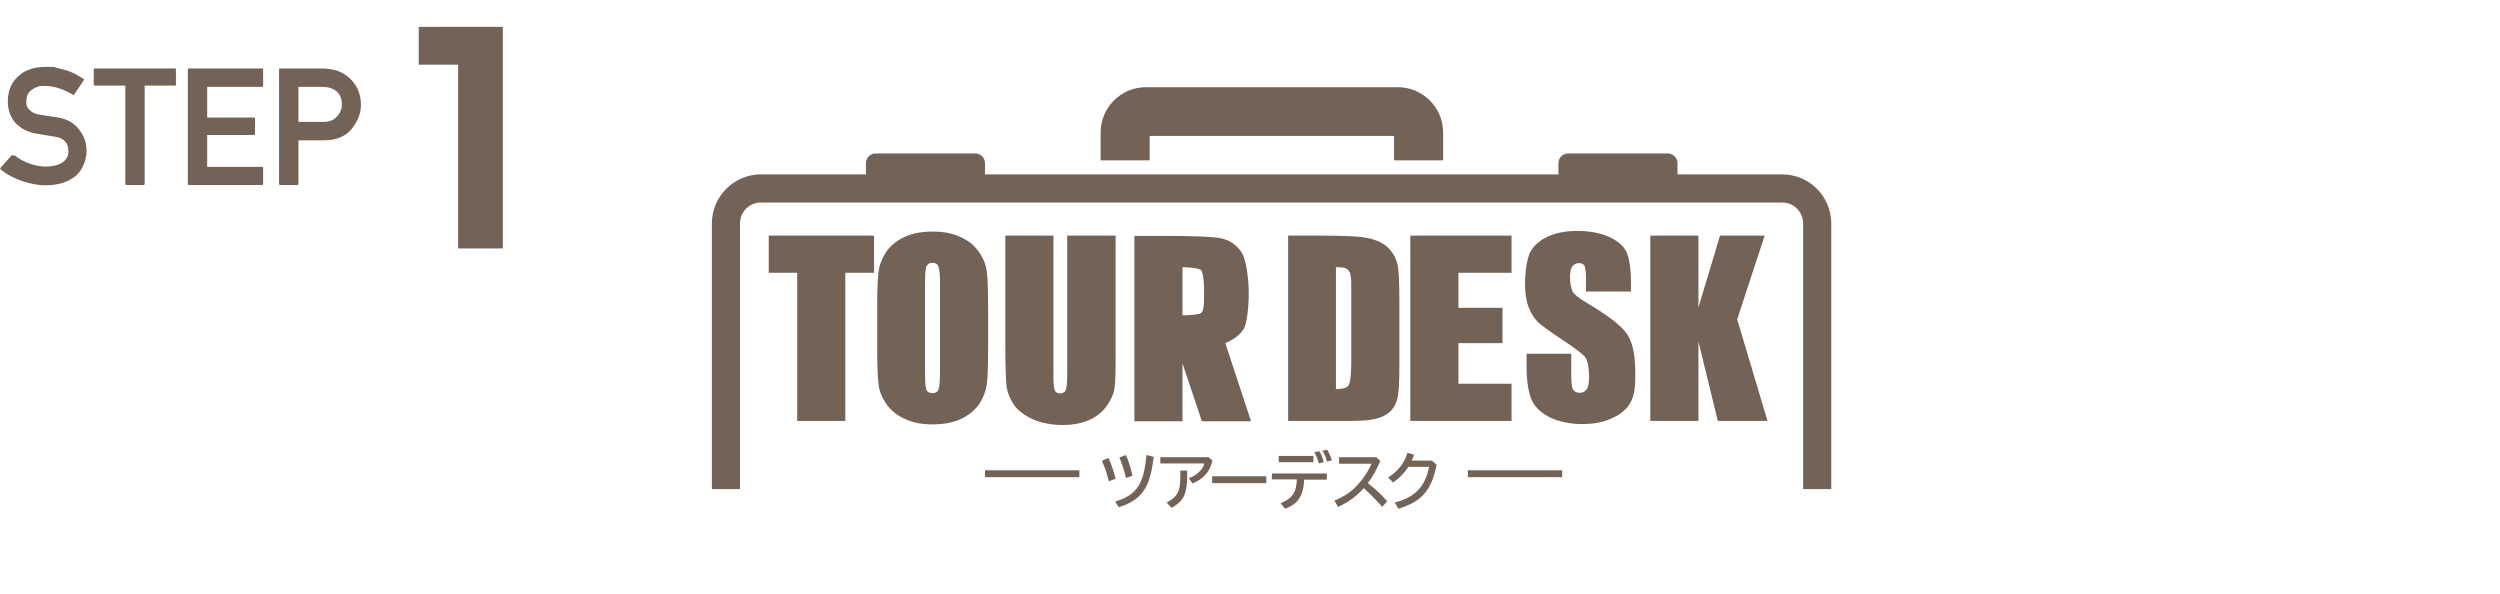
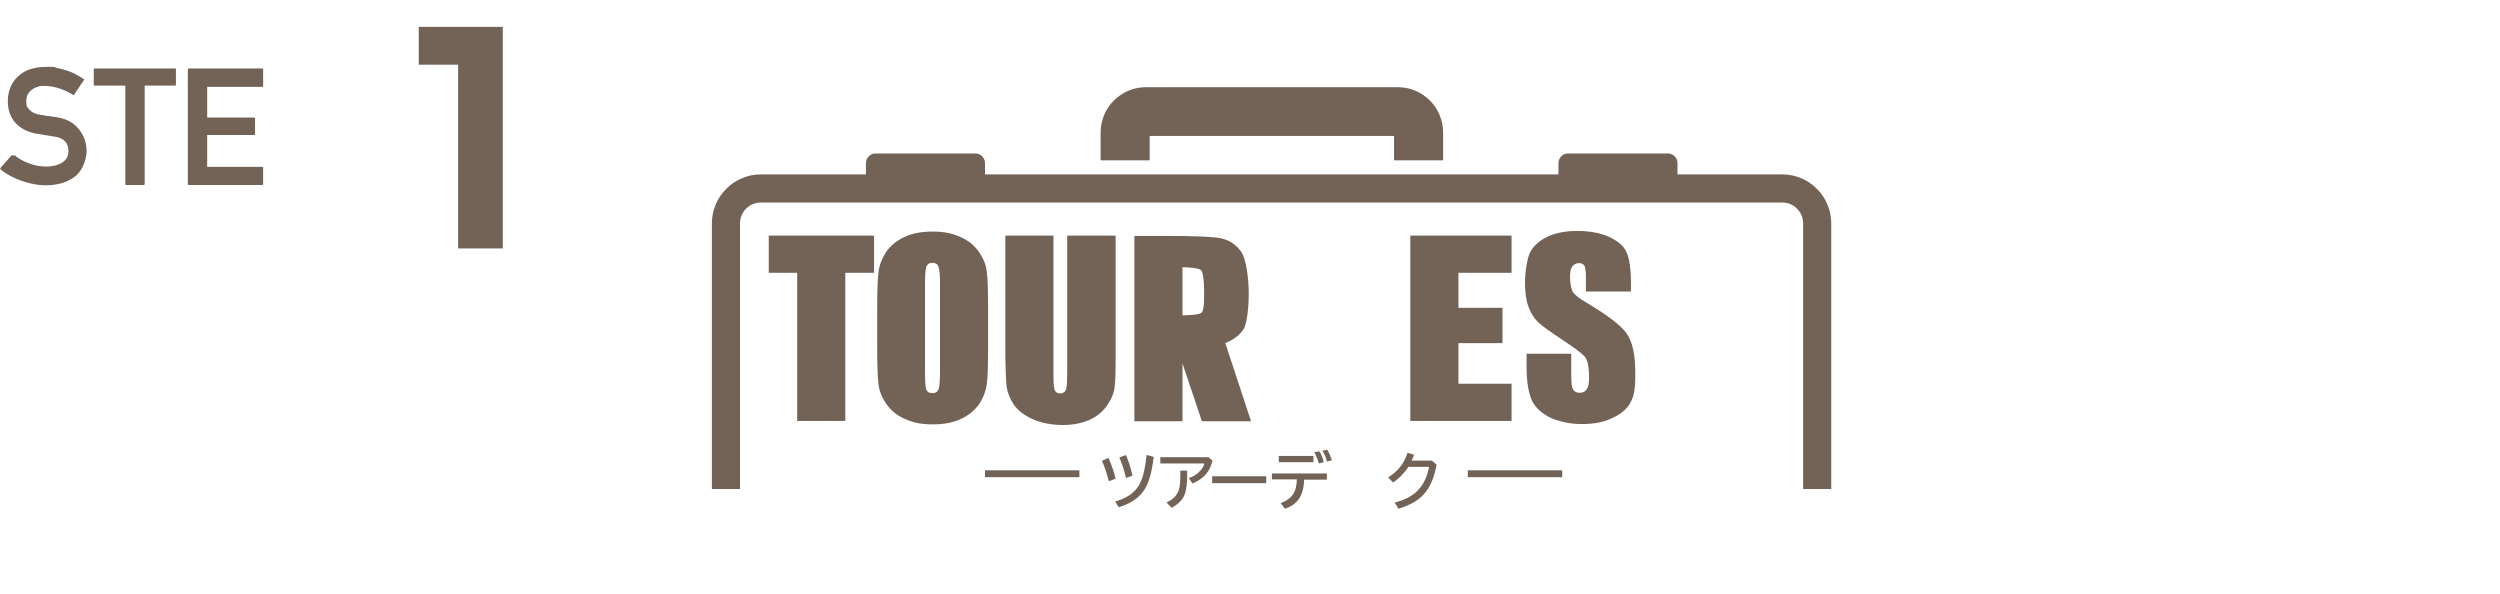
<svg xmlns="http://www.w3.org/2000/svg" id="_レイヤー_1" data-name=" レイヤー 1" version="1.1" viewBox="0 0 800 190">
  <defs>
    <style>
      .cls-1 {
        fill: #736357;
        stroke-width: 0px;
      }

      .cls-2 {
        isolation: isolate;
      }
    </style>
  </defs>
  <g>
    <g class="cls-2">
      <g class="cls-2">
        <path class="cls-1" d="M4.3,49.8c0,0,.1-.1.2-.1s.2,0,.2,0c1.3,1.1,2.9,2,4.7,2.6,1.8.7,3.6,1,5.5,1s3.9-.5,5.2-1.4c1.2-.9,1.8-2,1.8-3.5,0-2.7-1.5-4.3-4.5-4.7h0c-.4,0-.8-.1-1.2-.2-.4,0-.8-.1-1.2-.2-.4,0-.8-.1-1.2-.2-.4,0-.8-.1-1.3-.2-1.6-.2-3-.6-4.3-1.2-1.3-.6-2.3-1.4-3.2-2.3-.9-1-1.5-2.1-1.9-3.2-.4-1.2-.6-2.4-.6-3.8,0-3.2,1.1-5.9,3.2-7.9,2.2-2.1,5.2-3.1,9-3.1s2.3,0,3.3.3c1.1.2,2.1.5,3.2.8,1,.3,2,.7,2.9,1.2.9.5,1.8,1,2.7,1.6.2.1.2.3,0,.4l-3.1,4.6c-.1.2-.3.2-.4,0-1.3-.8-2.8-1.5-4.3-2-1.5-.5-3.1-.8-4.7-.8s-1.6,0-2.3.3c-.7.2-1.3.5-1.9,1-1.1.8-1.7,2-1.7,3.7s.4,1.9,1.1,2.7c.4.4.9.8,1.5,1,.6.3,1.4.5,2.3.6.5,0,1.1.2,1.7.3.7,0,1.5.2,2.4.3,3.5.4,6.1,1.7,7.8,3.9,1.7,2.1,2.5,4.4,2.5,7s-1.2,6.2-3.6,8.1c-2.4,1.9-5.6,2.9-9.6,2.9s-10.3-1.7-14.3-5.1c0,0-.1-.1-.1-.2s0-.2,0-.2l3.7-4.2Z" />
        <path class="cls-1" d="M40.4,59.2c-.2,0-.3-.1-.3-.3v-31.5h-9.8c-.2,0-.3-.1-.3-.3v-4.9c0-.2.1-.3.3-.3h25.7c.2,0,.3.1.3.3v4.9c0,.2-.1.3-.3.3h-9.7v31.5c0,.2-.1.3-.3.3h-5.6Z" />
        <path class="cls-1" d="M60.4,59.2c-.2,0-.3-.1-.3-.3V22.2c0-.2.1-.3.3-.3h23.5c.2,0,.3.1.3.3v5.3c0,.2-.1.3-.3.3h-17.6v9.8h15c.2,0,.3.1.3.3v5c0,.2-.1.3-.3.3h-15v10.2h17.6c.2,0,.3.1.3.3v5.2c0,.2-.1.3-.3.3h-23.5Z" />
-         <path class="cls-1" d="M89.6,59.2c-.2,0-.3-.1-.3-.3V22.2c0-.2.1-.3.3-.3h13.3c1.5,0,2.9.2,4.2.5,1.3.3,2.8,1,4.3,2.2.6.5,1.1,1,1.6,1.6.5.6.9,1.3,1.3,2,.4.8.7,1.6.9,2.5.2.9.3,1.9.3,2.9,0,2.7-1,5.2-3,7.7-2,2.4-4.9,3.6-8.8,3.6h-8.2v14c0,.2-.1.3-.3.3h-5.6ZM95.5,27.8v11.2h8c2,0,3.4-.6,4.4-1.8,1-1.1,1.5-2.4,1.5-3.8,0-2.1-.8-3.7-2.3-4.6-1-.6-2.2-1-3.8-1h-7.8Z" />
      </g>
    </g>
    <g class="cls-2">
      <g class="cls-2">
        <path class="cls-1" d="M146.6,20.7h-12.6v-12.1h26.9v70.9h-14.3V20.7Z" />
      </g>
    </g>
  </g>
  <g>
    <path class="cls-1" d="M279.7,75.4v11.9h-9.2v47.4h-15.4v-47.4h-9.1v-11.9s33.7,0,33.7,0Z" />
    <path class="cls-1" d="M316.2,110.1c0,6-.1,10.2-.4,12.6-.3,2.5-1.2,4.7-2.6,6.8-1.5,2-3.5,3.6-6,4.7-2.5,1.1-5.4,1.6-8.8,1.6s-6-.5-8.5-1.6c-2.5-1-4.6-2.6-6.1-4.7-1.5-2.1-2.5-4.3-2.7-6.8-.3-2.4-.4-6.7-.4-12.8v-10.1c0-6,.1-10.2.4-12.6.3-2.5,1.2-4.7,2.6-6.8,1.5-2,3.5-3.6,6-4.7s5.4-1.6,8.8-1.6,6,.5,8.5,1.6c2.5,1,4.6,2.6,6.1,4.7s2.5,4.3,2.7,6.8c.3,2.4.4,6.7.4,12.8v10.1ZM300.8,90.6c0-2.8-.2-4.5-.5-5.3s-.9-1.2-1.9-1.2-1.4.3-1.8.9-.6,2.5-.6,5.5v27.7c0,3.4.1,5.6.4,6.4s.9,1.2,2,1.2,1.7-.5,2-1.4.4-3.1.4-6.6c0,0,0-27.2,0-27.2Z" />
    <path class="cls-1" d="M357,75.4v39.6c0,4.5-.1,7.6-.4,9.5-.3,1.8-1.2,3.7-2.6,5.6s-3.3,3.4-5.7,4.4c-2.4,1-5.1,1.5-8.3,1.5s-6.7-.6-9.4-1.8c-2.7-1.2-4.7-2.7-6.1-4.6-1.3-1.9-2.1-3.9-2.4-5.9-.2-2.1-.4-6.5-.4-13.2v-35.1h15.4v44.4c0,2.6.1,4.2.4,5,.3.7.8,1.1,1.7,1.1s1.6-.4,1.9-1.2c.3-.8.4-2.7.4-5.6v-43.7h15.5Z" />
-     <path class="cls-1" d="M412.1,75.4h11.5c7.4,0,12.5.3,15.1,1s4.6,1.8,6,3.4,2.2,3.3,2.6,5.2c.3,1.9.5,5.7.5,11.3v20.8c0,5.3-.2,8.9-.7,10.7-.5,1.8-1.4,3.2-2.6,4.2s-2.8,1.7-4.6,2.1c-1.8.4-4.6.6-8.3.6h-19.4v-59.3h-.1ZM427.5,85.5v39c2.2,0,3.6-.4,4.1-1.3s.8-3.3.8-7.3v-23c0-2.7,0-4.4-.3-5.2-.2-.8-.6-1.3-1.2-1.7s-1.8-.5-3.4-.5Z" />
    <path class="cls-1" d="M451.3,75.4h32.4v11.9h-17v11.2h14.1v11.3h-14.1v13h17v11.9h-32.4s0-59.3,0-59.3Z" />
    <path class="cls-1" d="M521.8,93.3h-14.3v-4.4c0-2-.2-3.4-.5-3.9-.4-.6-1-.8-1.8-.8s-1.6.4-2.1,1.1-.7,1.9-.7,3.4.3,3.5.8,4.5,2,2.2,4.4,3.6c6.9,4.1,11.2,7.4,13,10s2.7,6.8,2.7,12.6-.5,7.3-1.5,9.3-2.9,3.7-5.7,5c-2.8,1.4-6.1,2-9.9,2s-7.6-.8-10.6-2.3c-2.9-1.6-4.8-3.5-5.7-6-.9-2.4-1.4-5.8-1.4-10.3v-3.9h14.3v7.2c0,2.2.2,3.6.6,4.3.4.6,1.1,1,2.1,1s1.8-.4,2.3-1.2c.5-.8.7-2,.7-3.6,0-3.5-.5-5.8-1.4-6.8-1-1.1-3.4-2.9-7.2-5.4-3.8-2.5-6.4-4.4-7.6-5.5s-2.3-2.7-3.1-4.8c-.8-2-1.2-4.6-1.2-7.8s.6-7.9,1.7-10c1.2-2.1,3-3.7,5.6-4.9,2.6-1.2,5.7-1.8,9.4-1.8s7.4.6,10.2,1.9,4.7,2.9,5.6,4.9c.9,2,1.4,5.3,1.4,10v2.6Z" />
-     <path class="cls-1" d="M564.7,75.4l-8.8,26.8,9.7,32.5h-15.9l-6.2-25.4v25.4h-15.4v-59.3h15.4v23l6.9-23h14.5-.2Z" />
    <path class="cls-1" d="M400.3,134.7l-8.2-24.9c2.4-1,4.5-2.4,5.8-4.4,1.1-1.6,1.7-6.9,1.7-11.5s-.8-11-2.4-13.3-3.7-3.7-6.3-4.3c-2.6-.6-9.7-.8-17-.8h-10.9v59.3h15.4v-18.5l6.2,18.5h15.7,0ZM378.4,85.5c1.8,0,5.2.3,5.9.9s1,4.1,1,5.9v3.3c0,2.6-.3,4.2-1,4.6-.7.5-4.1.7-5.9.7v-15.4Z" />
    <g>
      <path class="cls-1" d="M570.4,55.8h-33.6v-3.6c0-1.7-1.4-3.1-3.1-3.1h-31.9c-1.7,0-3.1,1.4-3.1,3.1v3.6h-183.5v-3.6c0-1.7-1.4-3.1-3.1-3.1h-31.9c-1.7,0-3.1,1.4-3.1,3.1v3.6h-33.6c-8.6,0-15.7,7-15.7,15.7v85h9v-85c0-3.7,3-6.7,6.7-6.7h326.8c3.7,0,6.7,3,6.7,6.7v85h9v-85c0-8.6-7-15.7-15.7-15.7h0Z" />
      <path class="cls-1" d="M367.8,43.5h78.3v7.8h15.7v-8.9c0-8-6.5-14.5-14.5-14.5h-80.6c-8,0-14.5,6.5-14.5,14.5v8.9h15.7v-7.8h-.1Z" />
    </g>
    <g>
      <path class="cls-1" d="M354.8,154c-.6-2.5-1.3-4.7-2.2-6.5l2.1-1c.9,2,1.7,4.2,2.3,6.7l-2.2.8h0ZM356.8,160.5c2.4-.7,4.3-1.6,5.6-2.8,1.1-.9,1.9-2,2.5-3.3,1-2,1.6-4.9,2-8.8l2.3.6c-.4,3.1-.9,5.6-1.5,7.3-.8,2.5-2.1,4.4-3.9,5.9-1.5,1.2-3.4,2.2-5.8,2.9l-1.2-1.9h0ZM360.3,152.9c-.5-2.2-1.2-4.4-2.1-6.5l2.1-.8c.8,1.8,1.5,4,2.1,6.6l-2.2.8h.1Z" />
      <path class="cls-1" d="M371.3,146.3h15.4l1.3,1.1c-.4,1.4-.8,2.5-1.4,3.4-1.1,1.7-2.8,3-5,3.9l-1.2-1.7c1.5-.5,2.8-1.3,3.8-2.5.6-.7,1-1.4,1.2-2.2h-14.1v-2h0ZM377.6,150.6h2.3v1.7c0,2.5-.3,4.5-.8,5.9-.7,1.8-2.1,3.2-4.2,4.3l-1.6-1.7c1.4-.7,2.5-1.5,3.1-2.4.5-.7.8-1.5,1-2.3.2-.9.3-2.2.3-3.7v-1.7h0Z" />
      <path class="cls-1" d="M387.9,152.4h17.3v2.2h-17.3v-2.2Z" />
      <path class="cls-1" d="M407,151.5h17.6v2h-7.3c0,1.7-.3,3-.6,4-.5,1.5-1.3,2.8-2.5,3.7-.7.6-1.7,1.1-3,1.6l-1.4-1.8c2.1-.8,3.5-1.9,4.2-3.2.6-1,.9-2.4,1-4.4h-8v-2h0ZM409.2,145.9h11.1v2h-11.1v-2ZM422,148.2c-.4-1.4-.9-2.5-1.4-3.5l1.6-.3c.6,1,1.1,2.1,1.4,3.5l-1.5.4h-.1ZM424.6,147.7c-.2-1.1-.7-2.3-1.4-3.5l1.5-.3c.6,1,1.1,2.1,1.5,3.4l-1.6.4h0Z" />
-       <path class="cls-1" d="M428.5,146.3h11.9l1.3,1.2c-1.1,2.6-2.4,5-4,7.1,2.2,1.7,4.3,3.6,6.2,5.8l-1.6,1.8c-1.9-2.2-3.9-4.2-5.9-6-2.2,2.5-4.9,4.5-8.2,6l-1.2-2c2.4-1,4.5-2.2,6.1-3.7,1.5-1.4,2.9-3.1,4.2-5.1.7-1.1,1.2-2.1,1.6-3h-10.4v-2h0Z" />
      <path class="cls-1" d="M458.2,147.4l1.5,1.3c-.7,4.1-2.1,7.3-4.1,9.5-1.8,2-4.5,3.5-8.1,4.6l-1.2-2c3.3-.8,5.9-2.2,7.6-4.1,1.7-1.8,2.8-4.2,3.4-7.3h-6.6c-1.4,2.1-3,3.7-4.9,5l-1.6-1.6c1.5-1,2.7-2,3.7-3.2,1.1-1.3,1.9-2.9,2.5-4.7l2.1.6c-.2.7-.5,1.3-.8,1.9h6.5Z" />
    </g>
    <rect class="cls-1" x="315.2" y="150.5" width="30.2" height="2.2" />
    <rect class="cls-1" x="469.7" y="150.5" width="30.2" height="2.2" />
  </g>
</svg>